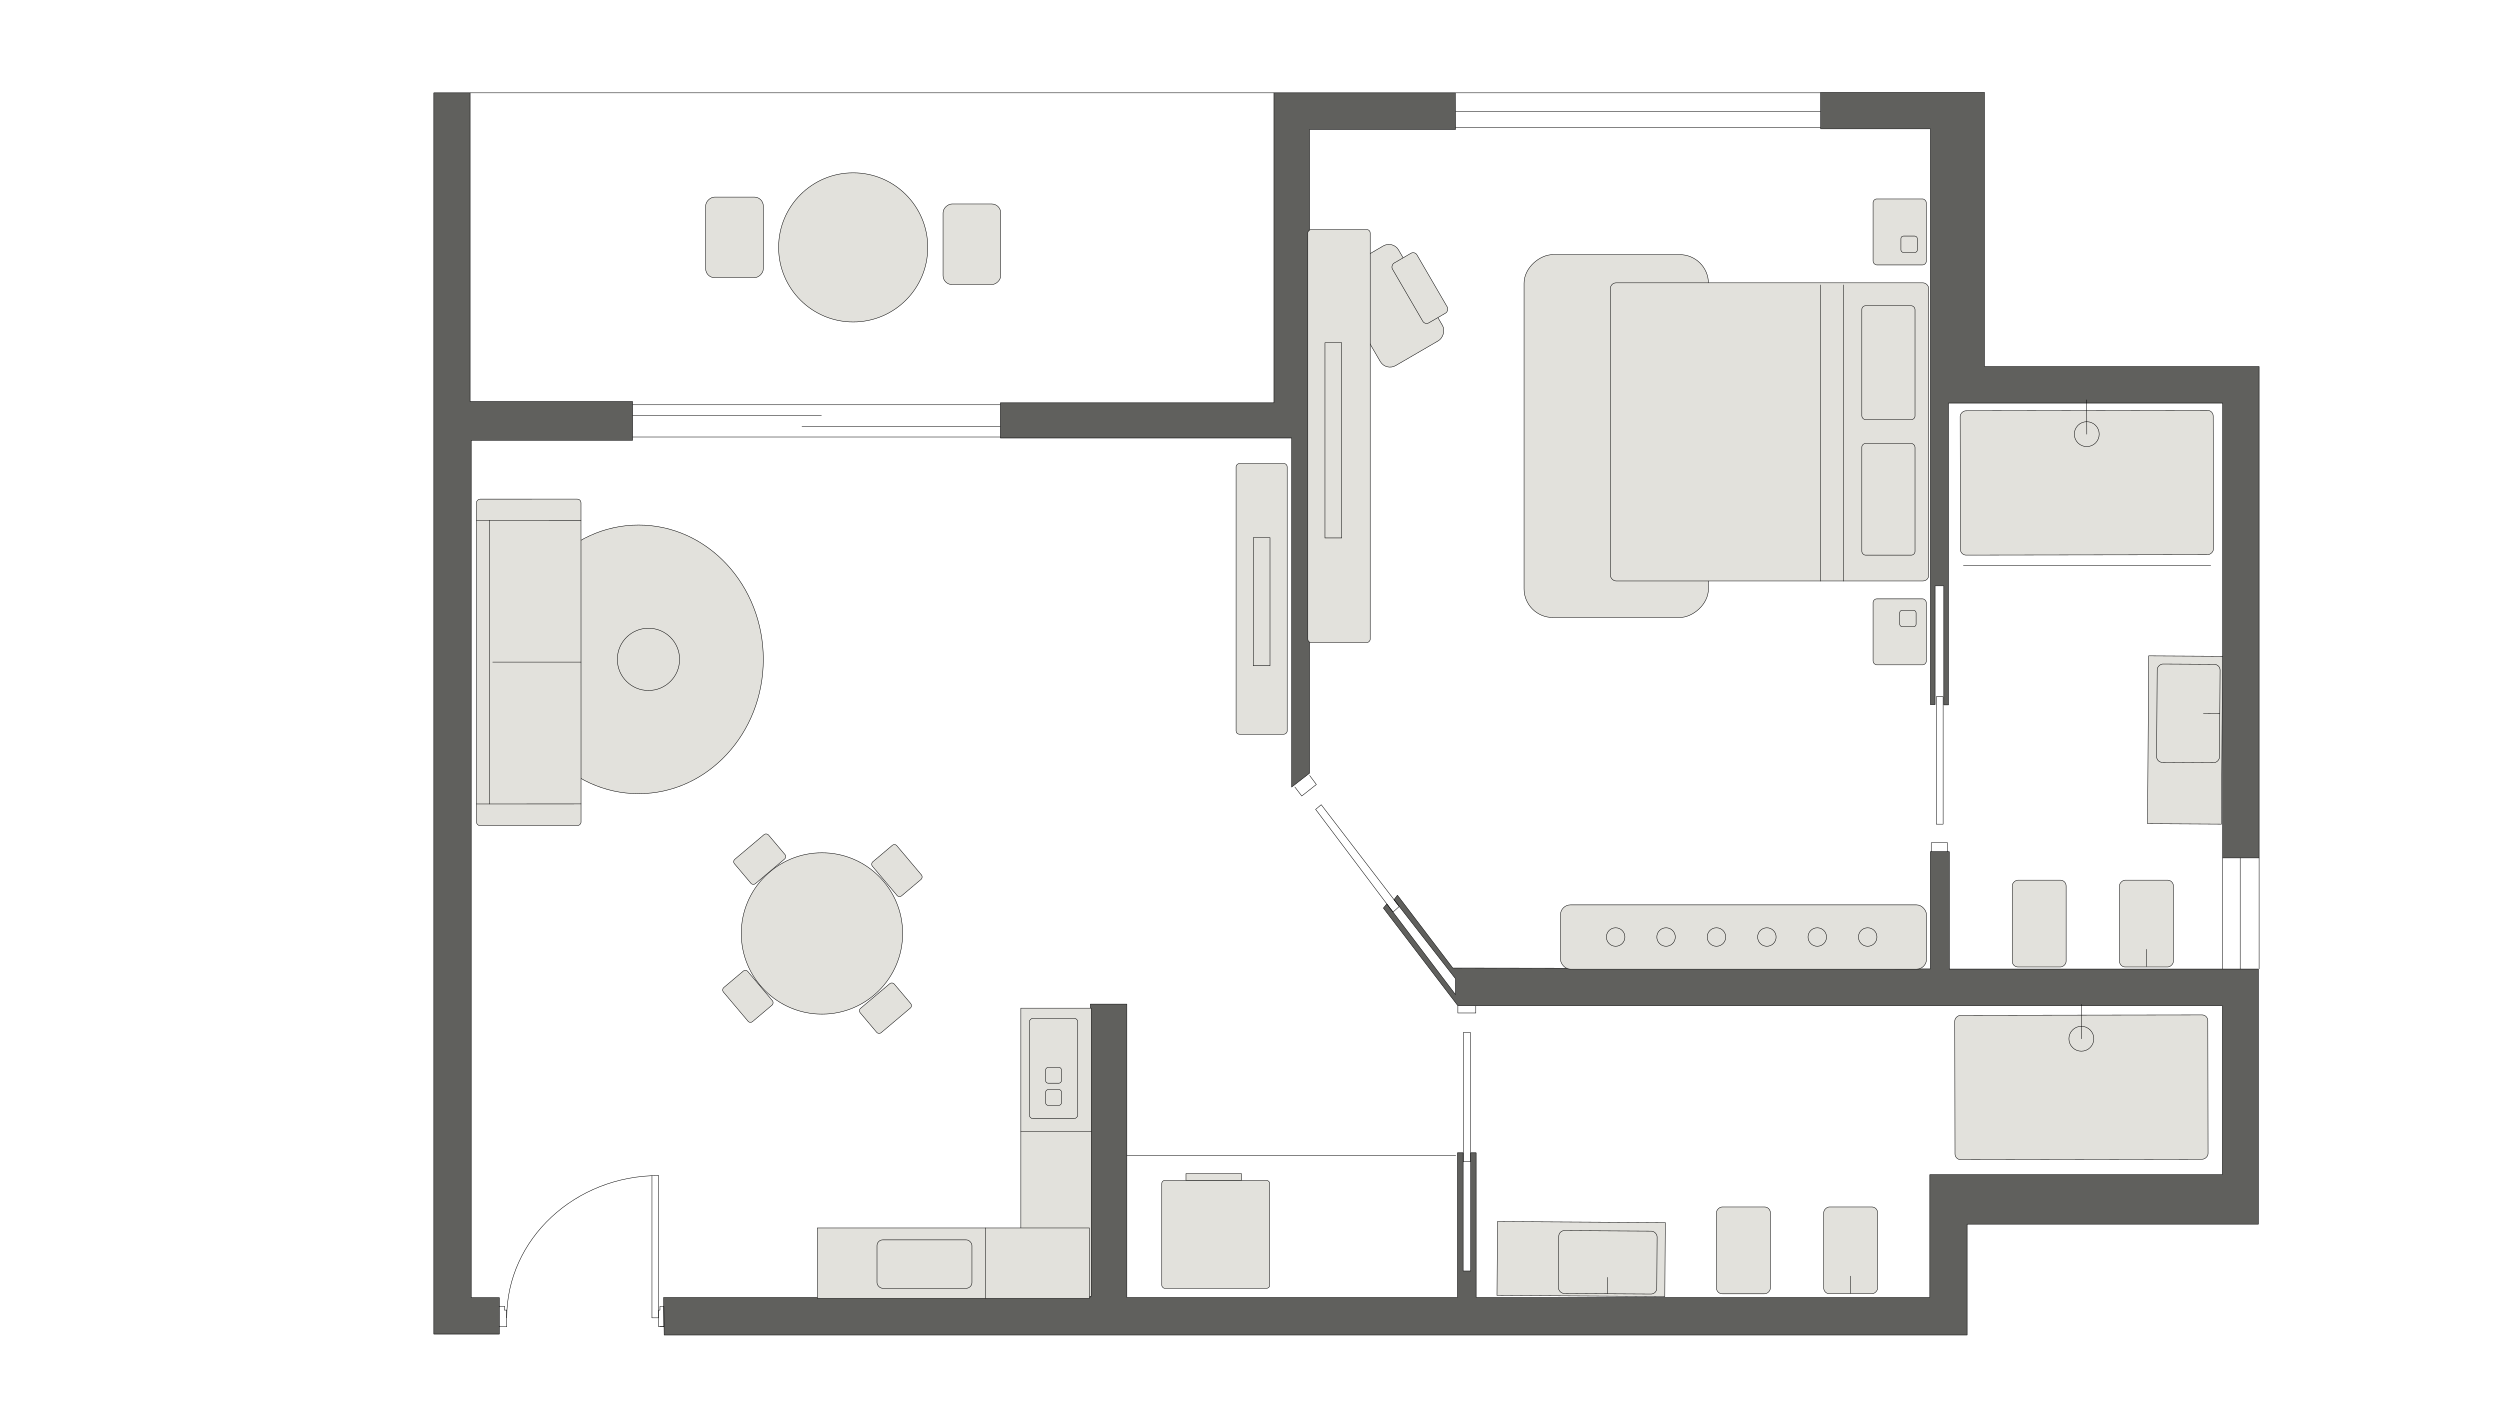
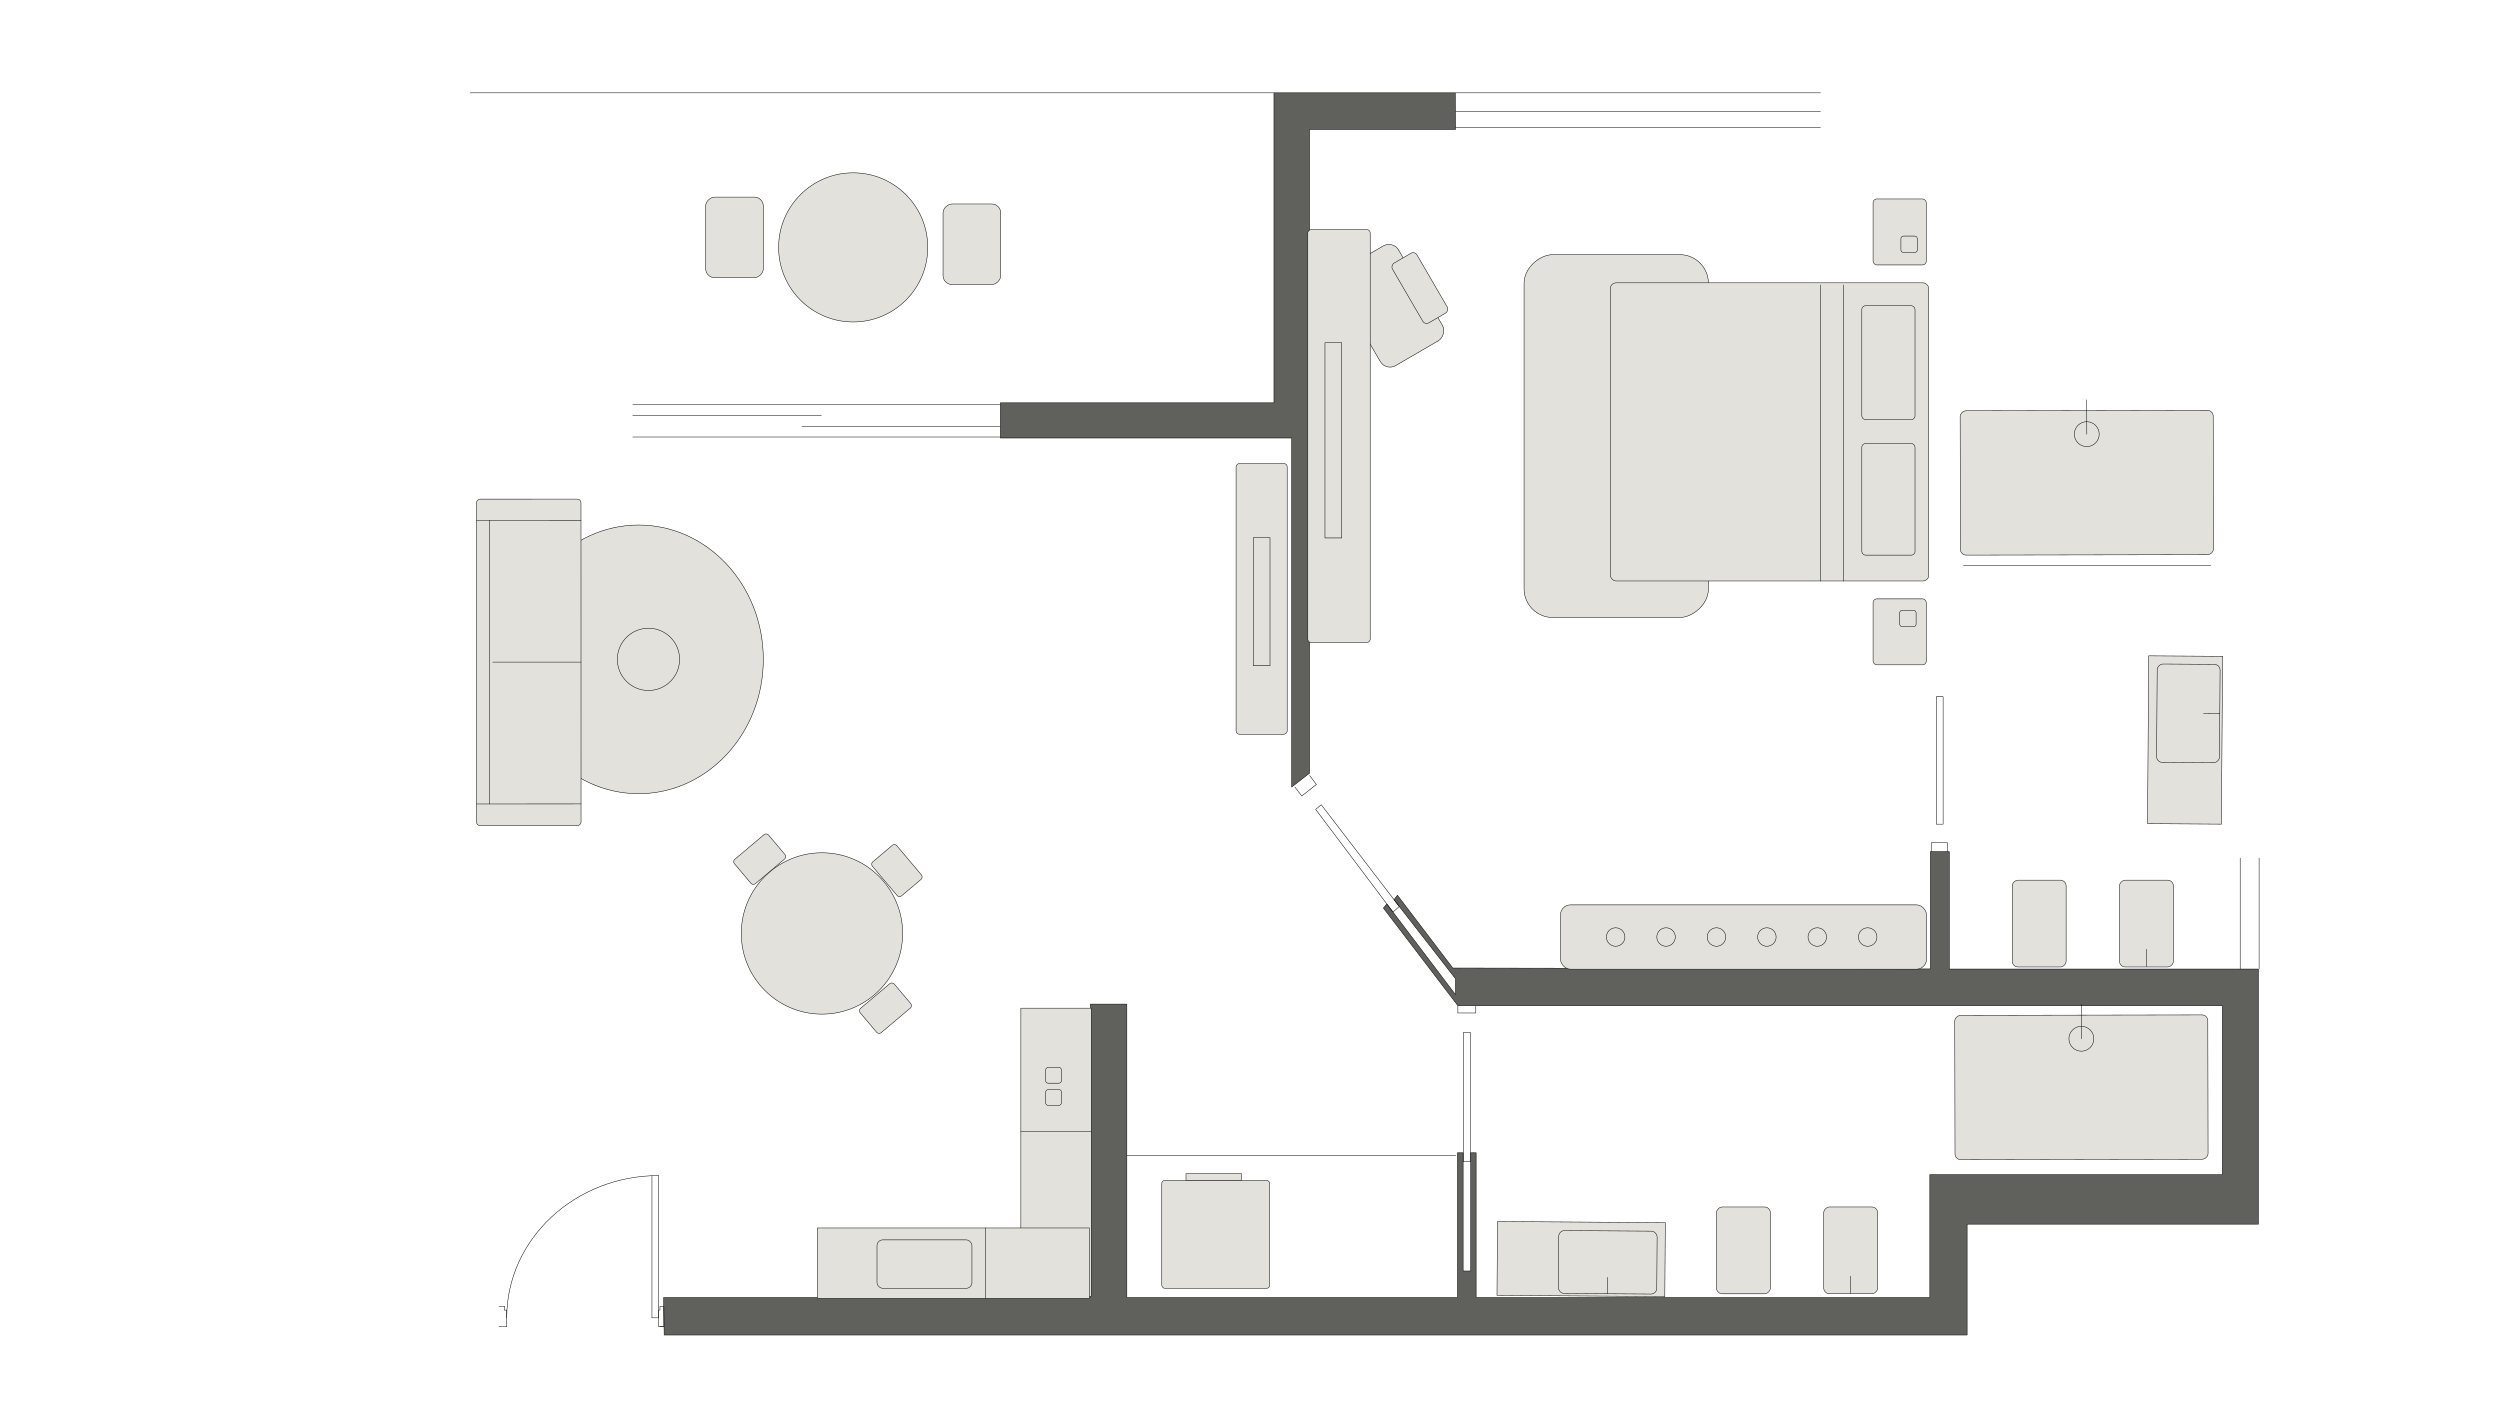
<svg xmlns="http://www.w3.org/2000/svg" viewBox="0 0 1289.96 732.48" data-name="Livello 1" id="Livello_1">
  <defs>
    <style>
      .cls-1, .cls-2, .cls-3, .cls-4, .cls-5, .cls-6 {
        stroke: #000;
        stroke-width: .25px;
      }

      .cls-1, .cls-2, .cls-3, .cls-6 {
        stroke-linejoin: round;
      }

      .cls-1, .cls-3 {
        fill: #60605d;
      }

      .cls-2, .cls-3 {
        stroke-linecap: round;
      }

      .cls-2, .cls-5, .cls-6 {
        fill: none;
      }

      .cls-4 {
        fill: #e2e1dc;
      }

      .cls-4, .cls-5 {
        stroke-miterlimit: 10;
      }

      .cls-6 {
        fill-rule: evenodd;
      }
    </style>
  </defs>
-   <polygon points="223.85 47.9 223.85 688.36 257.65 688.36 257.65 669.55 243.13 669.55 243.13 643.46 243.13 227.18 326.42 227.18 326.42 207.22 242.56 207.22 242.56 47.9 223.85 47.9" class="cls-1" />
  <polygon points="342.42 669.46 562.6 669.46 562.6 518.09 581.43 518.09 581.43 669.46 752.01 669.46 752.01 594.83 754.95 594.83 754.95 655.81 758.87 655.81 758.87 594.83 761.66 594.83 761.66 669.46 995.76 669.46 995.76 606.08 1146.68 606.08 1146.68 518.91 752.24 518.91 713.81 468.56 715.57 466.41 750.99 513.18 750.99 504.96 719.29 464.26 721.05 461.91 749.62 499.48 996.02 499.95 996.02 439.48 1005.82 439.48 1005.82 500 1165.3 500 1165.3 631.65 1015 631.65 1015 688.85 342.7 688.85 342.42 669.46" class="cls-3" />
-   <polygon points="1165.66 442.67 1165.66 189.12 1023.94 189.12 1023.94 47.66 939.44 47.66 939.44 66.48 996.04 66.48 996.04 363.56 998.47 363.56 998.47 302.27 1002.98 302.27 1002.98 363.72 1005.39 363.72 1005.39 207.98 1146.85 207.98 1146.85 442.67 1165.66 442.67" class="cls-3" />
  <polygon points="750.9 47.9 657.34 47.9 657.34 207.85 516.16 207.85 516.16 226 666.48 226 666.48 406.11 675.72 398.92 675.72 66.77 751.05 66.77 750.9 47.9" class="cls-3" />
  <rect height="65.76" width="3.54" y="359.5" x="999.08" class="cls-2" />
  <polyline points="1004.92 439.48 1004.92 434.85 996.48 434.85 996.48 439.48" class="cls-2" />
  <polygon points="678.84 417.62 681.73 415.22 721.99 467.73 718.75 470.62 678.84 417.62" class="cls-2" />
  <polyline points="668.14 406.11 671.68 410.73 679.22 404.79 675.78 400.16" class="cls-2" />
  <polyline points="752.24 518.91 752.24 522.68 761.49 522.68 761.49 519.07" class="cls-5" />
  <rect height="66.55" width="3.77" y="532.81" x="755.01" class="cls-5" />
  <line y2="47.9" x2="657.34" y1="47.9" x1="242.56" class="cls-5" />
  <line y2="65.85" x2="939.44" y1="65.85" x1="751.05" class="cls-5" />
  <line y2="47.9" x2="939.44" y1="47.9" x1="750.9" class="cls-5" />
  <line y2="57.5" x2="939.44" y1="57.5" x1="751.05" class="cls-5" />
-   <line y2="500" x2="1146.85" y1="442.67" x1="1146.85" class="cls-5" />
  <line y2="500" x2="1165.66" y1="442.67" x1="1165.66" class="cls-5" />
  <line y2="500" x2="1155.9" y1="442.67" x1="1155.9" class="cls-5" />
  <line y2="208.86" x2="516.16" y1="208.86" x1="326.42" class="cls-5" />
  <line y2="225.49" x2="516.16" y1="225.49" x1="326.42" class="cls-5" />
  <line y2="214.46" x2="423.92" y1="214.46" x1="326.42" class="cls-5" />
  <line y2="219.98" x2="413.73" y1="219.98" x1="516.16" class="cls-5" />
  <line y2="596.35" x2="581.43" y1="596.35" x1="751.21" class="cls-5" />
  <circle r="38.48" cy="127.65" cx="440.23" class="cls-4" />
  <rect transform="translate(501.47 -256.5) rotate(90)" ry="4.64" rx="4.64" height="29.75" width="41.58" y="107.61" x="358.2" class="cls-4" />
  <rect transform="translate(627.51 -375.44) rotate(90)" ry="4.64" rx="4.64" height="29.75" width="41.58" y="111.16" x="480.69" class="cls-4" />
  <ellipse ry="69.31" rx="64.34" cy="340.22" cx="329.52" class="cls-4" />
  <rect transform="translate(-68.89 614.65) rotate(-90.01)" ry="1.87" rx="1.87" height="53.93" width="168.48" y="314.8" x="188.57" class="cls-4" />
  <line y2="268.46" x2="252.54" y1="414.82" x1="252.57" class="cls-2" />
  <line y2="268.46" x2="245.83" y1="268.45" x1="299.76" class="cls-2" />
  <line y2="414.83" x2="245.86" y1="414.81" x1="299.79" class="cls-2" />
  <line y2="341.64" x2="254.25" y1="341.63" x1="299.77" class="cls-2" />
  <circle r="16.06" cy="340.22" cx="334.6" class="cls-4" />
  <circle r="41.63" cy="481.65" cx="424.12" class="cls-4" />
  <rect transform="translate(1141.55 623.1) rotate(139.84)" ry="1.58" rx="1.58" height="16.45" width="22.99" y="511.97" x="445.4" class="cls-4" />
  <rect transform="translate(977.48 529.28) rotate(139.84)" ry="1.58" rx="1.58" height="16.45" width="22.99" y="435.07" x="380.51" class="cls-4" />
-   <rect transform="translate(241.9 1140.59) rotate(-130.16)" ry="1.58" rx="1.58" height="16.45" width="22.99" y="505.87" x="374.43" class="cls-4" />
  <rect transform="translate(417.98 1092.62) rotate(-130.16)" ry="1.58" rx="1.58" height="16.45" width="22.99" y="440.98" x="451.32" class="cls-4" />
  <rect transform="translate(1139.43 49.6) rotate(90)" height="36.32" width="148.65" y="576.36" x="470.59" class="cls-4" />
  <line y2="583.8" x2="526.75" y1="583.8" x1="563.07" class="cls-2" />
-   <rect transform="translate(1094.92 7.7) rotate(90)" ry="1.88" rx="1.88" height="24.99" width="51.75" y="538.81" x="517.73" class="cls-5" />
  <rect transform="translate(1109.88 22.66) rotate(90)" ry="1.27" rx="1.27" height="8.13" width="8.13" y="562.2" x="539.55" class="cls-5" />
  <rect transform="translate(1098.45 11.23) rotate(90)" ry="1.27" rx="1.27" height="8.13" width="8.13" y="550.78" x="539.55" class="cls-5" />
  <rect transform="translate(983.84 1303.53) rotate(180)" height="36.32" width="140.35" y="633.6" x="421.75" class="cls-4" />
  <line y2="633.6" x2="508.4" y1="669.92" x1="508.4" class="cls-2" />
  <rect transform="translate(954.02 1304.49) rotate(180)" ry="3" rx="3" height="24.99" width="48.99" y="639.75" x="452.51" class="cls-5" />
  <rect transform="translate(1254.59 1273.8) rotate(180)" ry="1.58" rx="1.58" height="55.68" width="55.68" y="609.06" x="599.45" class="cls-4" />
  <rect transform="translate(1252.49 1214.64) rotate(180)" height="3.47" width="28.6" y="605.59" x="611.94" class="cls-4" />
  <rect transform="translate(1960.41 652.06) rotate(180)" ry="1.94" rx="1.94" height="34.04" width="27.45" y="309.01" x="966.48" class="cls-4" />
  <rect transform="translate(1960.41 239.35) rotate(180)" ry="1.94" rx="1.94" height="34.04" width="27.45" y="102.65" x="966.48" class="cls-4" />
  <rect transform="translate(1970.15 252.09) rotate(-180)" ry="1.32" rx="1.32" height="8.47" width="8.47" y="121.81" x="980.84" class="cls-5" />
  <rect ry="1.32" rx="1.32" height="8.47" width="8.47" y="314.9" x="980.21" class="cls-5" />
  <rect transform="translate(608.95 1058.97) rotate(-90)" ry="14.83" rx="14.83" height="95.14" width="187.23" y="177.44" x="740.35" class="cls-4" />
  <rect transform="translate(1826.12 445.7) rotate(180)" ry="3" rx="3" height="153.82" width="164.3" y="145.94" x="830.91" class="cls-4" />
  <rect transform="translate(1948.79 515.29) rotate(180)" ry="1.94" rx="1.94" height="57.59" width="27.45" y="228.85" x="960.67" class="cls-5" />
  <rect transform="translate(1948.79 374.31) rotate(180)" ry="1.94" rx="1.94" height="58.76" width="27.45" y="157.78" x="960.67" class="cls-5" />
  <line y2="147.03" x2="951.32" y1="299.83" x1="951.32" class="cls-2" />
  <line y2="147.03" x2="939.23" y1="299.83" x1="939.23" class="cls-2" />
  <rect ry="5.17" rx="5.17" height="33.18" width="188.88" y="466.9" x="805.17" class="cls-4" />
  <circle r="4.77" cy="483.49" cx="963.7" class="cls-5" />
  <circle r="4.77" cy="483.49" cx="937.69" class="cls-5" />
  <circle r="4.77" cy="483.49" cx="911.68" class="cls-5" />
  <circle r="4.77" cy="483.49" cx="885.67" class="cls-5" />
  <circle r="4.77" cy="483.49" cx="859.66" class="cls-5" />
  <circle r="4.77" cy="483.49" cx="833.65" class="cls-5" />
  <g>
    <rect transform="translate(1627.12 1304.97) rotate(-179.6)" height="38.12" width="86.59" y="630.6" x="772.53" class="cls-4" />
    <rect transform="translate(1654.58 1308.45) rotate(-179.6)" ry="3" rx="3" height="32.45" width="50.76" y="635.12" x="804.19" class="cls-4" />
    <line y2="659" x2="829.51" y1="667.57" x1="829.45" class="cls-4" />
  </g>
  <g>
    <rect transform="translate(309.74 1600.08) rotate(-90)" ry="3" rx="3" height="27.81" width="44.8" y="631.27" x="932.51" class="cls-4" />
    <rect transform="translate(254.4 1544.75) rotate(-90)" ry="3" rx="3" height="27.81" width="44.8" y="631.27" x="877.17" class="cls-4" />
    <line y2="667.42" x2="954.91" y1="658.37" x1="954.91" class="cls-4" />
  </g>
  <rect transform="translate(514.98 1636.12) rotate(-90.11)" ry="3" rx="3" height="130.57" width="74.47" y="495.77" x="1036.78" class="cls-4" />
  <circle transform="translate(-64.44 916.38) rotate(-45)" r="6.42" cy="535.98" cx="1073.95" class="cls-5" />
  <line y2="535.98" x2="1073.97" y1="518.27" x1="1073.93" class="cls-2" />
  <rect transform="translate(829.73 1326.36) rotate(-90.11)" ry="3" rx="3" height="130.57" width="74.47" y="183.81" x="1039.57" class="cls-4" />
  <circle transform="translate(156.96 826.98) rotate(-45)" r="6.42" cy="224.02" cx="1076.74" class="cls-5" />
  <line y2="224.02" x2="1076.76" y1="206.31" x1="1076.72" class="cls-2" />
  <g>
    <rect transform="translate(1517.15 -742.98) rotate(90.4)" height="38.12" width="86.59" y="362.77" x="1084.2" class="cls-4" />
    <rect transform="translate(1505.12 -758.5) rotate(90.4)" ry="3" rx="3" height="32.45" width="50.76" y="351.87" x="1103.81" class="cls-4" />
    <line y2="368.15" x2="1136.84" y1="368.21" x1="1145.41" class="cls-4" />
  </g>
  <g>
    <rect transform="translate(630.97 1584.07) rotate(-90)" ry="3" rx="3" height="27.81" width="44.8" y="462.65" x="1085.12" class="cls-4" />
    <rect transform="translate(575.63 1528.74) rotate(-90)" ry="3" rx="3" height="27.81" width="44.8" y="462.65" x="1029.79" class="cls-4" />
    <line y2="498.8" x2="1107.52" y1="489.75" x1="1107.52" class="cls-4" />
  </g>
  <rect transform="translate(960 -341.98) rotate(90)" ry="1.73" rx="1.73" height="26.37" width="139.7" y="295.83" x="581.14" class="cls-4" />
  <rect transform="translate(961.44 -340.54) rotate(90)" height="8.63" width="66.03" y="306.14" x="617.98" class="cls-4" />
  <rect transform="translate(492.92 -541.27) rotate(59.82)" ry="5.78" rx="5.78" height="37.09" width="56.58" y="139.23" x="688.61" class="cls-4" />
  <rect transform="translate(492.83 -559.39) rotate(59.82)" ry="2.28" rx="2.28" height="14.61" width="35.67" y="141.34" x="714.77" class="cls-4" />
  <rect transform="translate(915.91 -465.89) rotate(90)" ry="1.73" rx="1.73" height="32.2" width="213.09" y="208.91" x="584.35" class="cls-4" />
  <rect transform="translate(915.19 -460.77) rotate(90)" height="8.63" width="100.71" y="222.9" x="637.63" class="cls-4" />
  <g>
    <path d="M339.85,606.58c-43.07,0-78.39,32.71-78.39,73.4" class="cls-2" />
    <line y2="679.92" x2="339.85" y1="606.64" x1="339.85" class="cls-2" />
    <line y2="606.75" x2="336.4" y1="679.93" x1="336.4" class="cls-2" />
    <polygon points="342.55 684.6 339.85 684.6 339.85 675.98 340.53 675.98 340.53 674.06 342.55 674.06 342.55 684.6" class="cls-6" />
    <line y2="675.98" x2="261.46" y1="684.6" x1="261.46" class="cls-2" />
    <line y2="675.98" x2="260.41" y1="675.98" x1="261.46" class="cls-2" />
    <line y2="674.06" x2="260.41" y1="675.98" x1="260.41" class="cls-2" />
    <line y2="674.06" x2="257.54" y1="674.06" x1="260.41" class="cls-2" />
    <line y2="684.6" x2="261.46" y1="684.6" x1="257.54" class="cls-2" />
    <line y2="684.6" x2="342.55" y1="684.6" x1="340.47" class="cls-2" />
    <line y2="679.98" x2="336.4" y1="679.98" x1="339.69" class="cls-2" />
  </g>
  <line y2="291.68" x2="1140.77" y1="291.68" x1="1013" class="cls-5" />
</svg>